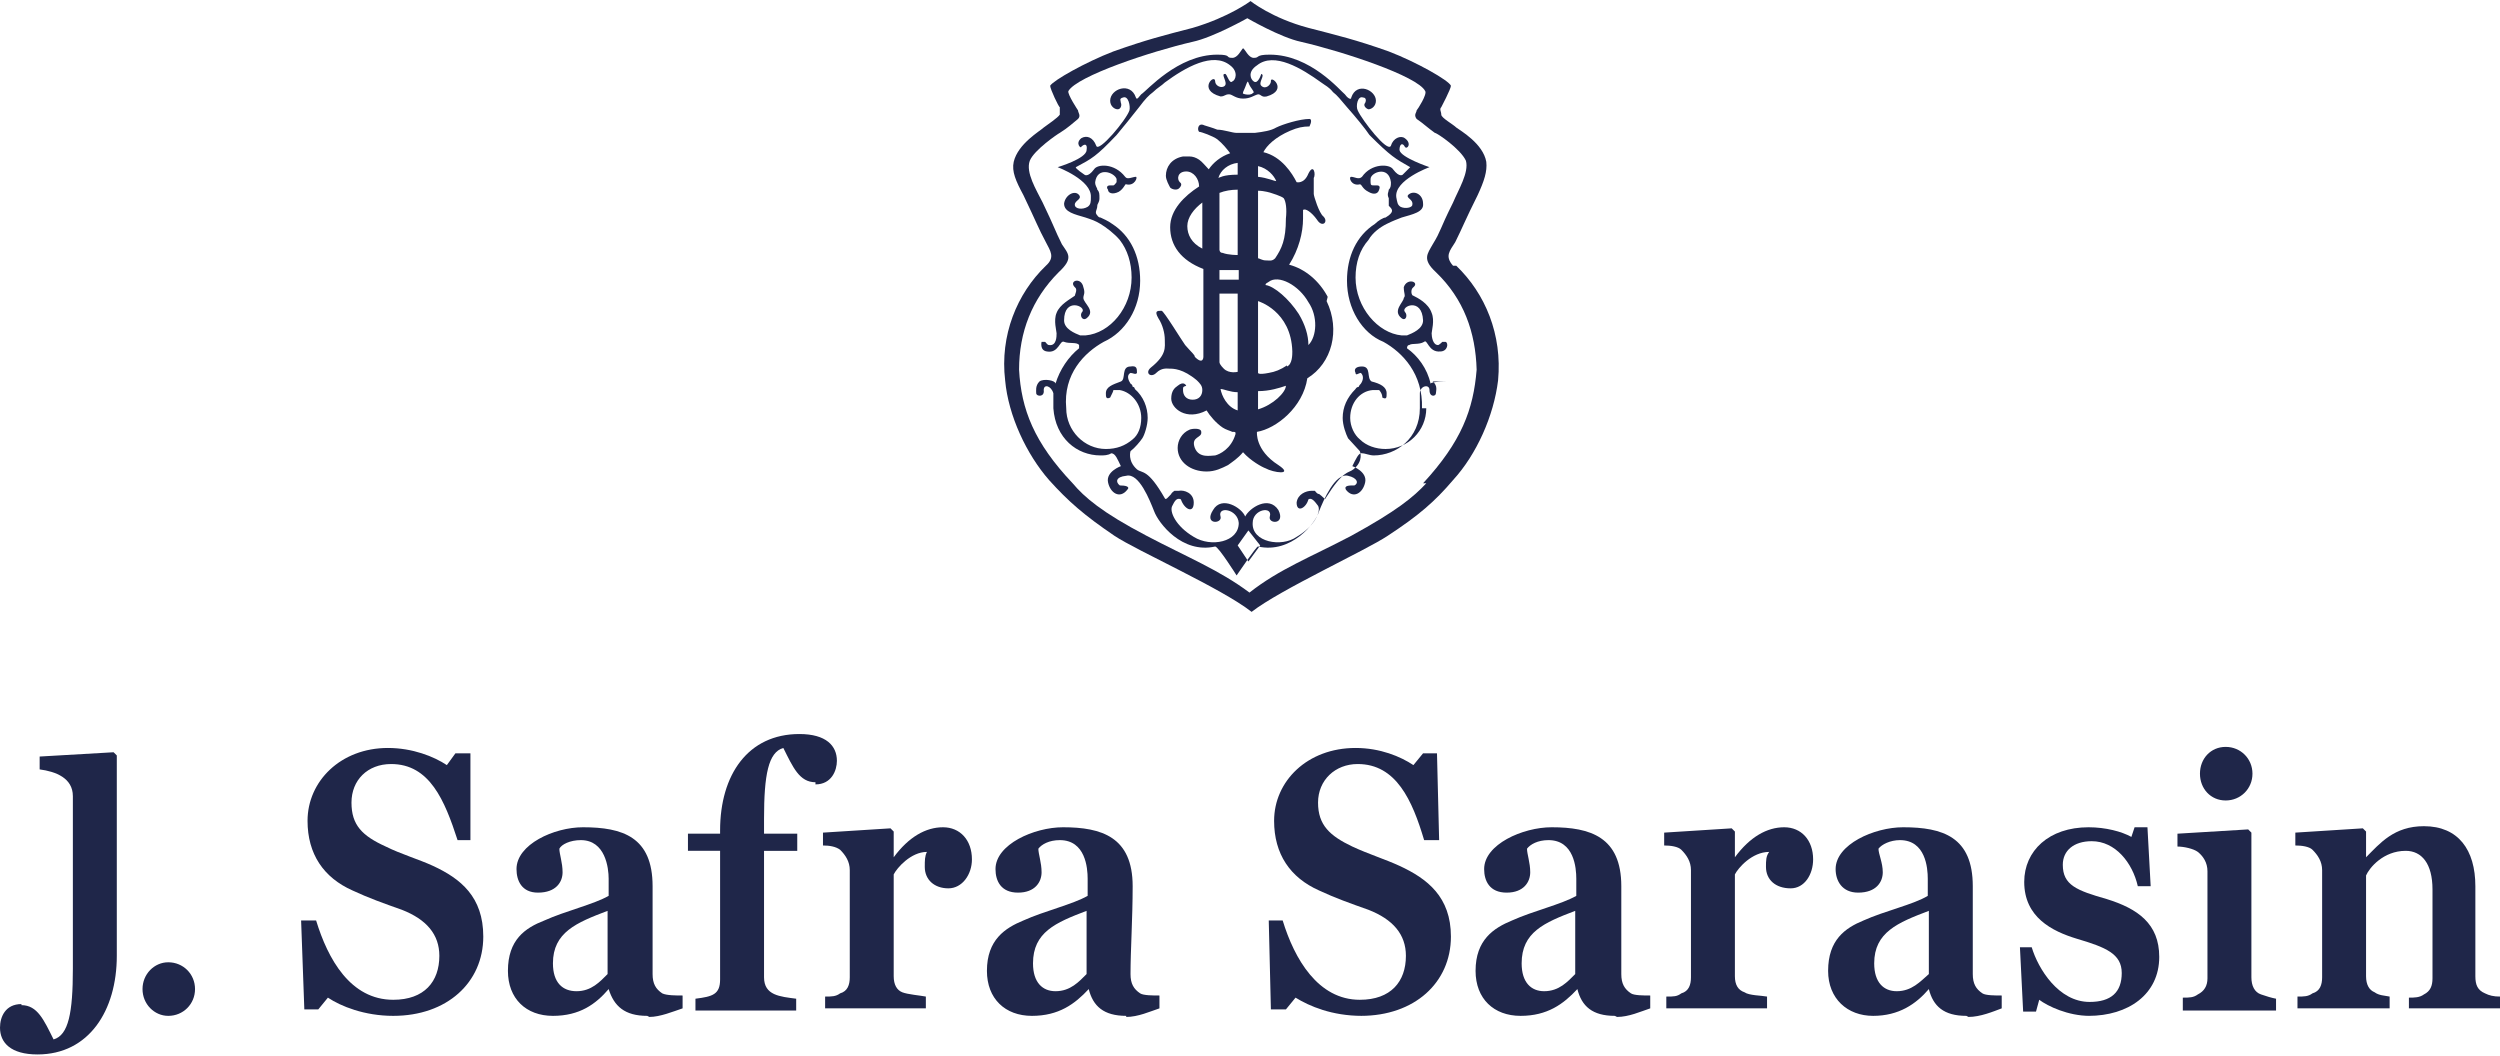
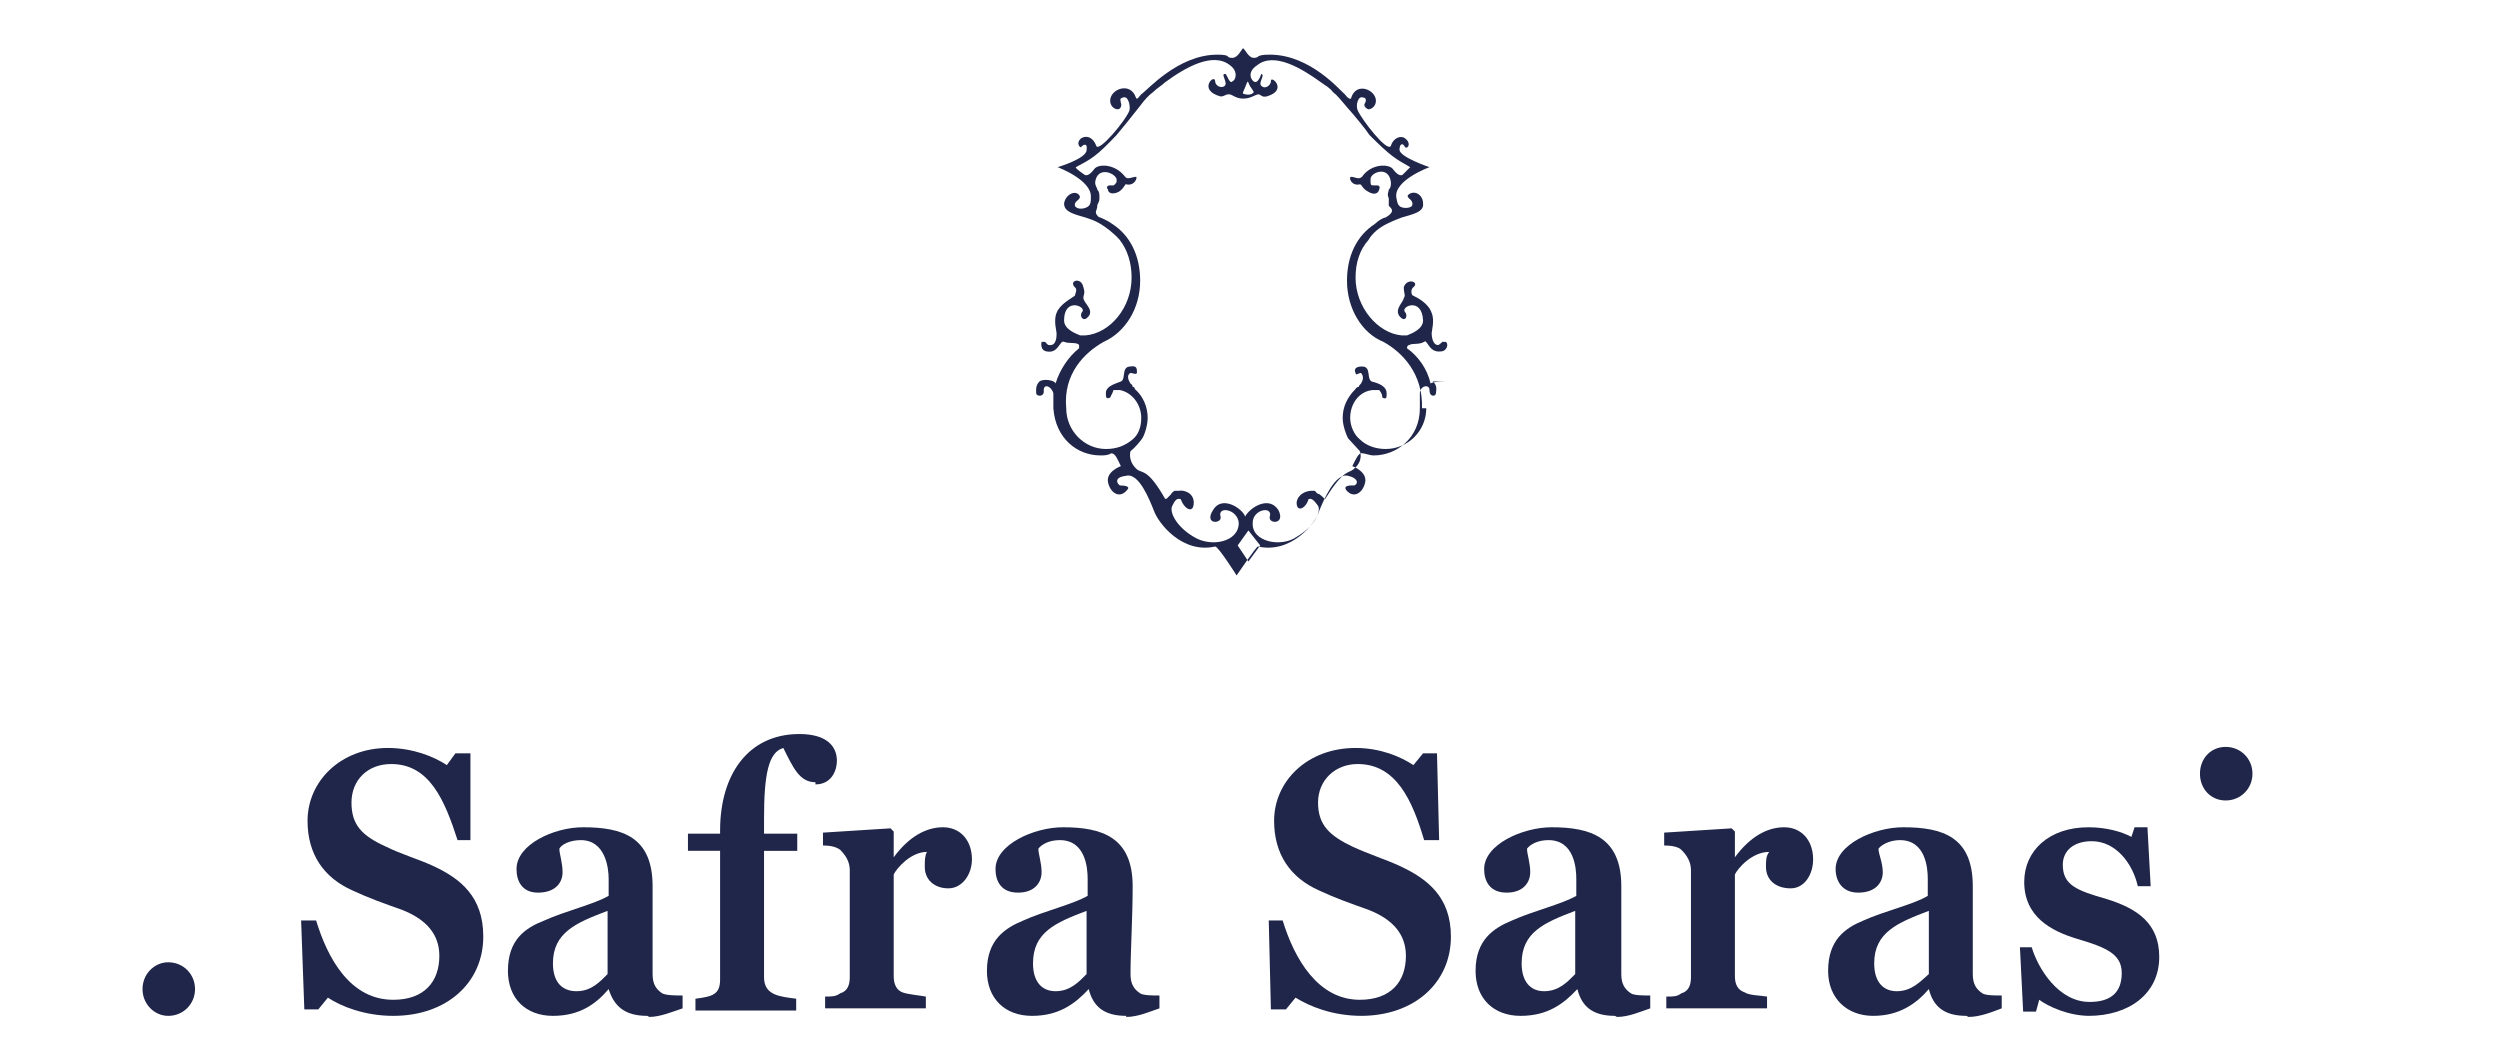
<svg xmlns="http://www.w3.org/2000/svg" id="Ebene_1" viewBox="0 0 23.33 9.85">
  <defs>
    <style>.cls-1{fill:#1f2649;}</style>
  </defs>
-   <path class="cls-1" d="M13.56,2.48c-.08-.09-.03-.14.02-.22.07-.14.09-.2.21-.44.06-.13.09-.22.08-.31-.03-.17-.24-.29-.28-.32-.03-.03-.14-.09-.14-.12s-.02-.05,0-.07c0,0,.09-.17.09-.2-.02-.05-.32-.22-.58-.32-.31-.11-.48-.15-.75-.22-.34-.09-.54-.25-.54-.25,0,0-.2.15-.54.25-.27.07-.43.11-.74.22-.26.1-.56.27-.59.32,0,.03.08.2.09.2,0,.02,0,.04,0,.07-.02.03-.11.09-.15.12-.03.03-.24.15-.28.32-.02.09.02.18.09.31.12.25.14.31.21.44.04.08.09.14,0,.22-.27.26-.43.65-.38,1.07.03.33.2.69.41.93.18.2.33.33.61.52.21.14,1,.49,1.28.71.27-.21,1.06-.57,1.27-.71.29-.19.44-.32.61-.52.22-.24.38-.6.42-.93.04-.43-.12-.81-.39-1.07h0ZM13.31,4.51c-.12.13-.28.26-.7.49-.38.2-.67.31-.95.53-.28-.21-.58-.33-.96-.53-.42-.22-.58-.36-.69-.49-.36-.38-.48-.69-.5-1.06,0-.35.12-.66.37-.91.14-.13.09-.17.03-.26-.07-.14-.06-.14-.18-.39-.06-.12-.16-.28-.12-.39.04-.1.26-.25.28-.26.08-.05.12-.09.17-.13.03-.03,0-.06,0-.08,0,0-.1-.15-.09-.18.08-.14.77-.37,1.16-.46.19-.04.51-.22.51-.22,0,0,.31.18.5.22.39.09,1.09.32,1.16.46.02.03-.07.17-.08.18,0,.02-.03.04,0,.08.06.04.1.08.17.13.02,0,.24.15.29.26.03.11-.07.27-.12.39-.13.26-.11.26-.19.39-.05.09-.1.14.03.26.26.25.37.56.38.91-.03.37-.14.67-.5,1.06,0,0,0,0,0,0Z" />
  <path class="cls-1" d="M13.5,3.56s-.14,0-.15.02c-.03-.14-.12-.26-.22-.33,0,0,0-.03.02-.03.03-.02.09,0,.14-.03.03-.03.04.1.15.09.07,0,.08-.08.05-.09h-.03s-.03.03-.04.03c-.05,0-.06-.08-.06-.11,0-.02.03-.12,0-.19-.03-.09-.13-.14-.17-.16-.02,0-.03-.06,0-.08.06-.05-.06-.09-.09,0,0,.06.02.08,0,.1,0,.04-.11.12-.02.19.04.03.06-.03.03-.06-.04-.05.16-.14.17.08,0,.08-.1.12-.15.14,0,0-.03,0-.03,0h-.02c-.22-.02-.43-.26-.43-.54,0-.14.04-.26.12-.35.04-.07.11-.12.17-.15s.09-.04.14-.06c.1-.03.21-.05.2-.13,0-.09-.09-.13-.14-.08-.02.03.05.04.04.09,0,.03-.07.04-.11.02-.03-.02-.03-.04-.04-.09-.02-.16.31-.28.31-.28,0,0-.27-.09-.28-.16,0-.06.03-.07.05-.03.02.03.07-.03,0-.08-.04-.03-.11,0-.13.07-.03.07-.27-.24-.31-.33-.02-.04,0-.14.05-.12.03,0,.03.03.02.05-.02.02,0,.05.03.06.03,0,.07-.03.07-.08,0-.1-.18-.18-.23-.03,0,.03-.04,0-.06-.03-.04-.03-.32-.37-.7-.37-.14,0-.09.03-.15.03-.05,0-.08-.08-.1-.09-.02.02-.05.09-.1.09-.07,0,0-.03-.14-.03-.37,0-.66.34-.71.37-.02.02-.04.06-.05.03-.05-.15-.24-.08-.24.03,0,.05.04.08.07.08.03,0,.04-.04.03-.06,0-.02-.02-.04.02-.05.05-.02.07.08.06.12-.03.09-.29.4-.31.33-.03-.08-.09-.1-.14-.07-.06.05,0,.1,0,.08.03-.03.06-.03.05.03,0,.08-.27.16-.27.16,0,0,.32.12.31.28,0,.04,0,.07-.03.09-.05.03-.12.02-.12-.02,0-.04.07-.05.04-.09-.04-.05-.13,0-.14.08,0,.08.1.1.2.13.06.02.09.03.14.06s.13.09.18.15c.07.09.11.21.11.35,0,.28-.2.52-.43.54h-.02s-.02,0-.03,0c-.05-.02-.15-.06-.15-.14,0-.22.21-.13.17-.08-.03.03,0,.09.04.06.09-.07-.03-.14-.03-.19,0-.03.02-.04,0-.1-.02-.1-.14-.06-.08,0,.03.02,0,.07,0,.08-.04.03-.14.08-.17.16-.03.07,0,.17,0,.19,0,.03,0,.12-.07.11-.02,0-.03-.03-.04-.03h-.03s-.02.08.05.09c.11.02.12-.11.16-.09.05.02.12,0,.14.03,0,0,0,.03,0,.03-.1.08-.18.2-.22.33,0-.03-.11-.05-.15-.02-.04.04-.03.09-.03.11,0,.03.08.04.07-.03,0-.06.07-.04.09.03,0,.05,0,.12,0,.14.02.28.22.44.44.44.03,0,.07,0,.1-.02.04,0,.06.06.09.12,0,0-.14.05-.12.15s.11.16.18.07c.03-.03-.02-.04-.07-.04-.04-.03-.04-.08.06-.09.12-.03.22.23.26.33.04.11.26.4.57.33.03,0,.2.27.2.27,0,0,.19-.28.2-.27.31.07.54-.22.57-.33.04-.1.15-.36.27-.33.09.02.1.07.06.09-.05,0-.1,0-.08.04.07.09.16.03.18-.07.02-.1-.12-.15-.12-.15.03-.06.06-.13.09-.12.03,0,.07.02.11.02.21,0,.43-.16.43-.44,0-.03,0-.09,0-.14,0-.07.09-.09.09-.03,0,.07.06.06.06.03,0-.02.02-.07-.03-.11h0ZM11.6.86c.03-.06.04-.12.05-.09.02.06.07.09.04.1-.03.03-.11,0-.09,0h0ZM11.65,5.24l-.1-.15.1-.14.11.14-.11.15ZM13.31,3.81c0,.21-.17.38-.38.38-.09,0-.18-.03-.24-.09-.05-.04-.09-.12-.09-.2,0-.14.09-.25.21-.26h.03s.02,0,.03,0c0,0,.03.03.03.07.04.02.04,0,.04-.04,0-.06-.06-.09-.14-.11-.05-.03,0-.14-.09-.14-.05,0-.08.02-.06.06,0,.03.03,0,.05,0,.03.03.02.07,0,.1,0,0-.02.02-.02.03,0,0-.02,0-.03.02-.08.08-.12.17-.12.27,0,.07.03.15.05.19.03.03.08.09.11.12,0,0,.04.09-.06.17-.05.04-.09,0-.26.27,0,.02-.03-.02-.06-.04-.02,0-.03-.02-.04-.03h-.03c-.05,0-.13.03-.14.11,0,.1.09.05.11-.03.03-.02.06.02.09.06.03.05-.03.19-.2.29-.14.1-.42.05-.41-.13,0-.13.19-.16.16-.06-.02.07.15.08.08-.06-.09-.14-.27-.02-.31.06-.03-.08-.22-.2-.3-.06-.09.14.09.13.07.06-.03-.1.16-.07.17.06,0,.18-.26.23-.42.13-.17-.1-.23-.24-.2-.29.02-.04.04-.08.08-.06.03.09.12.14.12.03,0-.09-.09-.12-.14-.11h-.04s-.03.02-.03.03c-.03.03-.05.06-.06.04-.16-.28-.21-.23-.26-.27-.09-.08-.06-.17-.06-.17.04-.03.09-.09.11-.12s.05-.12.05-.19c0-.1-.04-.2-.12-.27,0,0,0-.02-.02-.02,0,0,0-.02-.02-.03-.02-.03-.04-.08,0-.1.02,0,.05.02.06,0,0-.04,0-.07-.06-.06-.09,0-.04.12-.09.14-.08.03-.14.05-.14.11,0,.03,0,.06.04.04.02-.04.03-.06.03-.07.01,0,.02,0,.03,0h.03c.11.02.2.13.2.26,0,.09-.03.16-.08.2-.07.06-.15.09-.25.09-.2,0-.37-.17-.37-.38-.03-.32.17-.52.35-.62.2-.09.34-.31.34-.57,0-.23-.09-.42-.26-.53-.04-.03-.09-.05-.11-.06-.02,0-.03-.02-.03-.02-.03-.03,0-.05,0-.09,0-.02.02-.03.02-.07s0-.06-.02-.08c0-.02-.02-.03-.02-.07.02-.15.18-.09.2-.03v.03s-.02.03-.03.03c-.02,0-.02,0-.03,0-.04,0-.03.03-.02.04,0,.03.04.05.1.02.05-.03.06-.08.07-.07.08.02.11-.07.09-.07-.03,0-.08.03-.1,0-.1-.13-.26-.12-.29-.07-.06.08-.09.05-.09.05,0,0-.09-.06-.08-.07.15-.08.19-.1.38-.3.05-.06.14-.17.21-.26.06-.08.09-.11.13-.14.04-.04.08-.06.11-.09.19-.14.45-.29.61-.16.08.06.05.14.02.15-.03.03-.05-.08-.07-.07-.04,0,.03.08,0,.11s-.09,0-.09-.04c0-.08-.17.08.05.14.04,0,.04-.02.08-.02.03,0,.06.04.13.04s.1-.03.14-.04c.03,0,.03.03.08.02.21-.06.03-.21.04-.14,0,.03-.05.08-.09.04-.03-.03.04-.1,0-.11,0,0-.03.1-.07.07-.03-.02-.06-.09.03-.15.16-.13.42.03.6.16.04.03.07.04.11.09.04.03.07.07.13.14.08.09.17.2.21.26.2.2.24.22.38.3,0,0-.07.07-.07.07,0,0-.03.03-.09-.05-.03-.05-.2-.06-.29.07-.03.03-.07,0-.1,0-.03,0,0,.09.08.07.02,0,.02.04.08.07.05.03.09.02.1-.02,0,0,.02-.04-.02-.04,0,0-.02,0-.03,0-.02,0-.03,0-.03-.03,0,0,0-.02,0-.03,0-.06.17-.13.19.03,0,.03,0,.05-.02.07,0,.02-.02.04,0,.08,0,.03,0,.05,0,.07.03.03.05.05,0,.09,0,0,0,0-.03.02-.02,0-.07.03-.1.06-.17.11-.26.3-.26.53,0,.26.14.49.34.57.18.1.37.3.36.62h0Z" />
-   <path class="cls-1" d="M12.21,3.22h0c0-.09-.03-.19-.09-.29-.09-.14-.23-.26-.31-.27,0-.02.02-.02.03-.03.09-.07.28.03.37.19.09.13.08.32,0,.4h0ZM12.01,3.41c-.06.04-.11.06-.17.07-.1.02-.1,0-.1,0v-.67s.31.09.32.47c0,.03,0,.12-.05.14h0ZM11.74,3.82v-.17c.11,0,.2-.03.26-.05,0,.06-.12.18-.26.22h0ZM11.74,1.78c.06,0,.12.02.12.02,0,0,.1.03.12.05.02.03.03.1.02.19,0,.2-.04.28-.1.37-.03.03-.05.02-.09.02-.03,0-.06-.02-.07-.02v-.62h0ZM11.74,1.55c.09.02.15.09.17.14-.02,0-.08-.03-.17-.04v-.09h0ZM11.56,2.61h-.18v-.09c.07,0,.1,0,.18,0v.08ZM11.55,3.47s-.08.02-.13-.03c-.03-.03-.04-.05-.04-.06v-.64h.17s0,.72,0,.72ZM11.55,3.83c-.1-.03-.15-.14-.16-.2.03,0,.09.03.16.03v.18ZM11.55,1.78v.6s-.09,0-.14-.02c-.03,0-.03-.03-.03-.03v-.53c.05-.02.11-.03.17-.03h0ZM11.55,1.52v.11c-.14,0-.17.03-.18.03.02-.07.09-.13.18-.14h0ZM11.22,2.32c-.1-.05-.14-.13-.14-.21,0-.08.06-.16.14-.22v.43ZM12.39,2.77c-.08-.15-.21-.26-.36-.3.09-.14.13-.3.13-.43,0-.03,0-.06,0-.08.02-.02.08.02.13.09.05.08.11.02.06-.03-.04-.03-.09-.19-.09-.21,0-.03,0-.14,0-.15.02-.03,0-.14-.05-.04-.04.1-.11.08-.11.08-.04-.08-.14-.24-.31-.28.03-.06.11-.14.25-.2.07-.03.12-.04.18-.04.02-.04.02-.07,0-.07-.09,0-.25.05-.31.08-.05.03-.12.04-.2.05-.06,0-.12,0-.17,0-.04,0-.12-.03-.18-.03-.05-.02-.09-.03-.12-.04-.06-.03-.07.04-.05.06.02,0,.13.04.17.07.05.04.09.09.12.13-.09.03-.16.09-.2.15-.03-.03-.06-.07-.09-.09-.03-.02-.06-.03-.09-.03h-.06c-.11.02-.16.1-.16.18,0,.04.03.09.04.11.02.02.07.03.09,0,0,0,.03-.03,0-.05-.03-.03-.02-.1.06-.1.07,0,.12.07.12.14-.14.09-.27.22-.27.38,0,.17.1.31.31.39v.82s0,.08-.08,0c0-.02-.03-.04-.09-.11-.03-.04-.2-.32-.22-.32-.04,0-.07,0-.03.07.04.06.06.14.06.2,0,.07.02.14-.13.26-.06.05,0,.1.05.05.05-.05.1-.04.12-.04.04,0,.13,0,.26.11.03.03.05.05.05.09,0,.05-.03.09-.09.09s-.09-.04-.09-.09c0-.03,0-.03.03-.04,0,0-.02-.05-.08,0-.03.02-.06.05-.06.12,0,.09.14.21.33.11.03.05.09.12.15.16.03.02.07.03.09.04.03,0,.03,0,.03.02-.04.14-.15.19-.19.2-.04,0-.15.03-.19-.07-.04-.11.07-.09.06-.15,0-.04-.09-.03-.11-.02-.07.03-.11.1-.11.17,0,.13.12.22.27.22.08,0,.14-.03.2-.06.04-.03.09-.06.14-.12.07.08.18.14.21.15.07.04.27.07.12-.03-.22-.14-.2-.31-.2-.31.18-.03.43-.23.47-.5.23-.14.31-.45.18-.72h0s0,0,0,0Z" />
  <path class="cls-1" d="M3.67,9.48c-.27,0-.49-.09-.61-.17l-.09.11h-.13l-.03-.83h.14c.11.36.32.74.72.74.29,0,.43-.17.43-.41,0-.2-.12-.34-.35-.43-.17-.06-.31-.11-.46-.18-.27-.12-.42-.34-.42-.65,0-.37.31-.68.75-.68.23,0,.43.08.55.16l.08-.11h.14v.81s-.12,0-.12,0c-.12-.37-.26-.71-.62-.71-.22,0-.37.15-.37.36s.1.31.32.41c.14.07.31.12.44.18.26.12.47.29.47.66,0,.43-.34.74-.84.74h0Z" />
  <path class="cls-1" d="M5.16,8.99c0,.18.09.26.22.26.14,0,.22-.09.29-.16v-.59c-.29.11-.51.2-.51.49h0ZM6.04,9.48c-.21,0-.31-.09-.36-.25h0c-.12.14-.27.25-.52.25s-.42-.16-.42-.42c0-.29.16-.4.34-.47.2-.09.46-.15.6-.23v-.16c0-.1-.03-.36-.26-.36-.1,0-.18.04-.2.08,0,.05.03.13.03.22s-.06.19-.23.19c-.15,0-.2-.11-.2-.22,0-.23.35-.39.62-.39.37,0,.65.09.65.55,0,.3,0,.6,0,.82,0,.09.03.14.09.18.04.02.13.02.19.02v.12c-.09.03-.21.08-.31.08h0,0Z" />
  <path class="cls-1" d="M7.61,7.3c-.15,0-.21-.14-.3-.32-.14.04-.18.25-.18.66v.14h.31v.16h-.31v1.18c0,.17.15.18.3.2v.11h-.94v-.11c.16-.02.23-.04.23-.18v-1.2h-.3v-.16h.3v-.03c0-.52.26-.9.74-.9.25,0,.35.11.35.25,0,.09-.05.22-.2.22h0Z" />
  <path class="cls-1" d="M16.71,8.29c-.14,0-.23-.08-.23-.2,0-.06,0-.1.03-.14-.16,0-.29.15-.32.21v.95c0,.08.03.13.09.15.04.03.16.03.21.04v.11h-.94v-.11c.07,0,.1,0,.14-.03.07-.02.09-.08.09-.15v-1c0-.08-.04-.14-.09-.19-.03-.03-.1-.04-.16-.04v-.12l.63-.04.03.03v.24h0c.14-.19.3-.28.46-.28s.27.12.27.3c0,.14-.08.27-.21.27h0Z" />
  <path class="cls-1" d="M17.49,8.99c0,.18.09.26.21.26.14,0,.22-.09.3-.16v-.59c-.29.11-.51.2-.51.49h0ZM18.35,9.48c-.21,0-.31-.09-.35-.25h0c-.12.14-.28.25-.52.25s-.42-.16-.42-.42c0-.29.16-.4.33-.47.2-.09.47-.15.6-.23v-.16c0-.1-.02-.36-.26-.36-.09,0-.17.04-.2.08,0,.05.04.13.04.22s-.06.19-.23.19c-.15,0-.21-.11-.21-.22,0-.23.36-.39.63-.39.37,0,.65.09.65.55,0,.3,0,.6,0,.82,0,.09.03.14.09.18.03.02.12.02.18.02v.12c-.08.03-.2.08-.31.08h0Z" />
  <path class="cls-1" d="M19.5,9.48c-.2,0-.39-.09-.47-.15l-.03.11h-.12l-.03-.6h.11c.06.2.25.51.54.51.2,0,.3-.09.3-.27s-.15-.24-.42-.32c-.23-.07-.49-.2-.49-.53,0-.29.23-.51.6-.51.16,0,.31.04.4.09l.03-.09h.12l.03.55h-.12c-.05-.22-.21-.42-.43-.42-.17,0-.27.09-.27.22,0,.19.13.24.41.32.29.09.49.23.49.54,0,.35-.29.55-.66.55h0Z" />
-   <path class="cls-1" d="M22.48,9.42v-.11c.05,0,.1,0,.14-.03.06-.03.08-.08.08-.15v-.83c0-.24-.1-.36-.25-.36-.21,0-.34.16-.37.23v.94c0,.08.03.13.08.15.04.03.09.03.14.04v.11h-.86v-.11c.06,0,.1,0,.14-.03.07-.02.09-.08.09-.15v-1c0-.08-.04-.14-.09-.19-.03-.03-.1-.04-.16-.04v-.12l.63-.04.03.03v.24h0c.13-.13.26-.29.54-.29.32,0,.48.22.48.56v.84c0,.08.02.13.09.16.04.02.08.03.14.03v.11h-.85,0Z" />
-   <path class="cls-1" d="M.2,9.38c.15,0,.21.14.3.32.14-.04.18-.25.18-.66v-1.61c0-.17-.16-.23-.31-.25v-.12l.69-.04.03.03v1.87c0,.51-.26.92-.74.92-.25,0-.35-.11-.35-.25,0-.1.05-.22.2-.22h0Z" />
-   <path class="cls-1" d="M20.37,9.42v-.11c.06,0,.1,0,.14-.03.06-.03.09-.08.09-.15v-1c0-.08-.04-.14-.09-.18-.04-.03-.13-.05-.19-.05v-.12l.66-.04.03.03v1.35c0,.08.03.14.09.16s.09.03.14.04v.11s-.87,0-.87,0h0Z" />
  <path class="cls-1" d="M20.77,7.47c-.14,0-.24-.11-.24-.25s.1-.25.24-.25.25.11.25.25-.11.25-.25.25h0Z" />
  <path class="cls-1" d="M1.57,9.48c-.13,0-.24-.11-.24-.25s.11-.25.24-.25c.14,0,.25.11.25.25s-.11.25-.25.25h0Z" />
  <path class="cls-1" d="M12.71,9.48c-.28,0-.49-.09-.62-.17l-.09.11h-.14l-.02-.83h.13c.11.36.33.74.72.74.29,0,.43-.17.43-.41,0-.2-.12-.34-.35-.43-.17-.06-.31-.11-.46-.18-.27-.12-.42-.34-.42-.65,0-.37.31-.68.76-.68.23,0,.42.08.54.16l.09-.11h.13l.02.81h-.14c-.11-.37-.26-.71-.62-.71-.21,0-.37.15-.37.36s.11.31.32.41c.15.07.31.12.44.18.26.12.48.29.48.66,0,.43-.34.74-.84.74h0Z" />
  <path class="cls-1" d="M14.2,8.99c0,.18.09.26.21.26.14,0,.22-.09.29-.16v-.59c-.29.11-.5.2-.5.49h0ZM15.07,9.48c-.21,0-.31-.09-.35-.25h0c-.13.14-.28.25-.53.25s-.42-.16-.42-.42c0-.29.17-.4.34-.47.2-.09.46-.15.6-.23v-.16c0-.1-.02-.36-.26-.36-.1,0-.17.04-.2.08,0,.05.03.13.03.22s-.06.19-.22.19-.21-.11-.21-.22c0-.23.36-.39.63-.39.36,0,.65.09.65.55,0,.3,0,.6,0,.82,0,.09.03.14.09.18.03.02.12.02.18.02v.12c-.09.03-.2.08-.31.08h0Z" />
  <path class="cls-1" d="M8.85,8.29c-.13,0-.22-.08-.22-.2,0-.06,0-.1.02-.14-.15,0-.28.15-.31.21v.95c0,.08.03.13.08.15s.17.03.22.04v.11h-.94v-.11c.06,0,.1,0,.14-.03.07-.02.09-.08.09-.15v-1c0-.08-.04-.14-.09-.19-.04-.03-.1-.04-.16-.04v-.12l.63-.04.03.03v.24h0c.14-.19.3-.28.46-.28s.27.12.27.3c0,.14-.09.27-.22.27h0Z" />
  <path class="cls-1" d="M9.64,8.99c0,.18.09.26.21.26.14,0,.22-.09.29-.16v-.59c-.29.11-.5.2-.5.49h0ZM10.51,9.48c-.21,0-.31-.09-.35-.25h0c-.13.14-.28.25-.53.25s-.42-.16-.42-.42c0-.29.17-.4.34-.47.2-.09.46-.15.6-.23v-.16c0-.1-.02-.36-.26-.36-.1,0-.17.04-.2.08,0,.05.03.13.03.22s-.06.19-.22.19-.21-.11-.21-.22c0-.23.36-.39.63-.39.36,0,.65.09.65.55,0,.3-.02.6-.02.82,0,.09.03.14.09.18.03.02.12.02.18.02v.12c-.09.03-.2.08-.31.08h0Z" />
</svg>